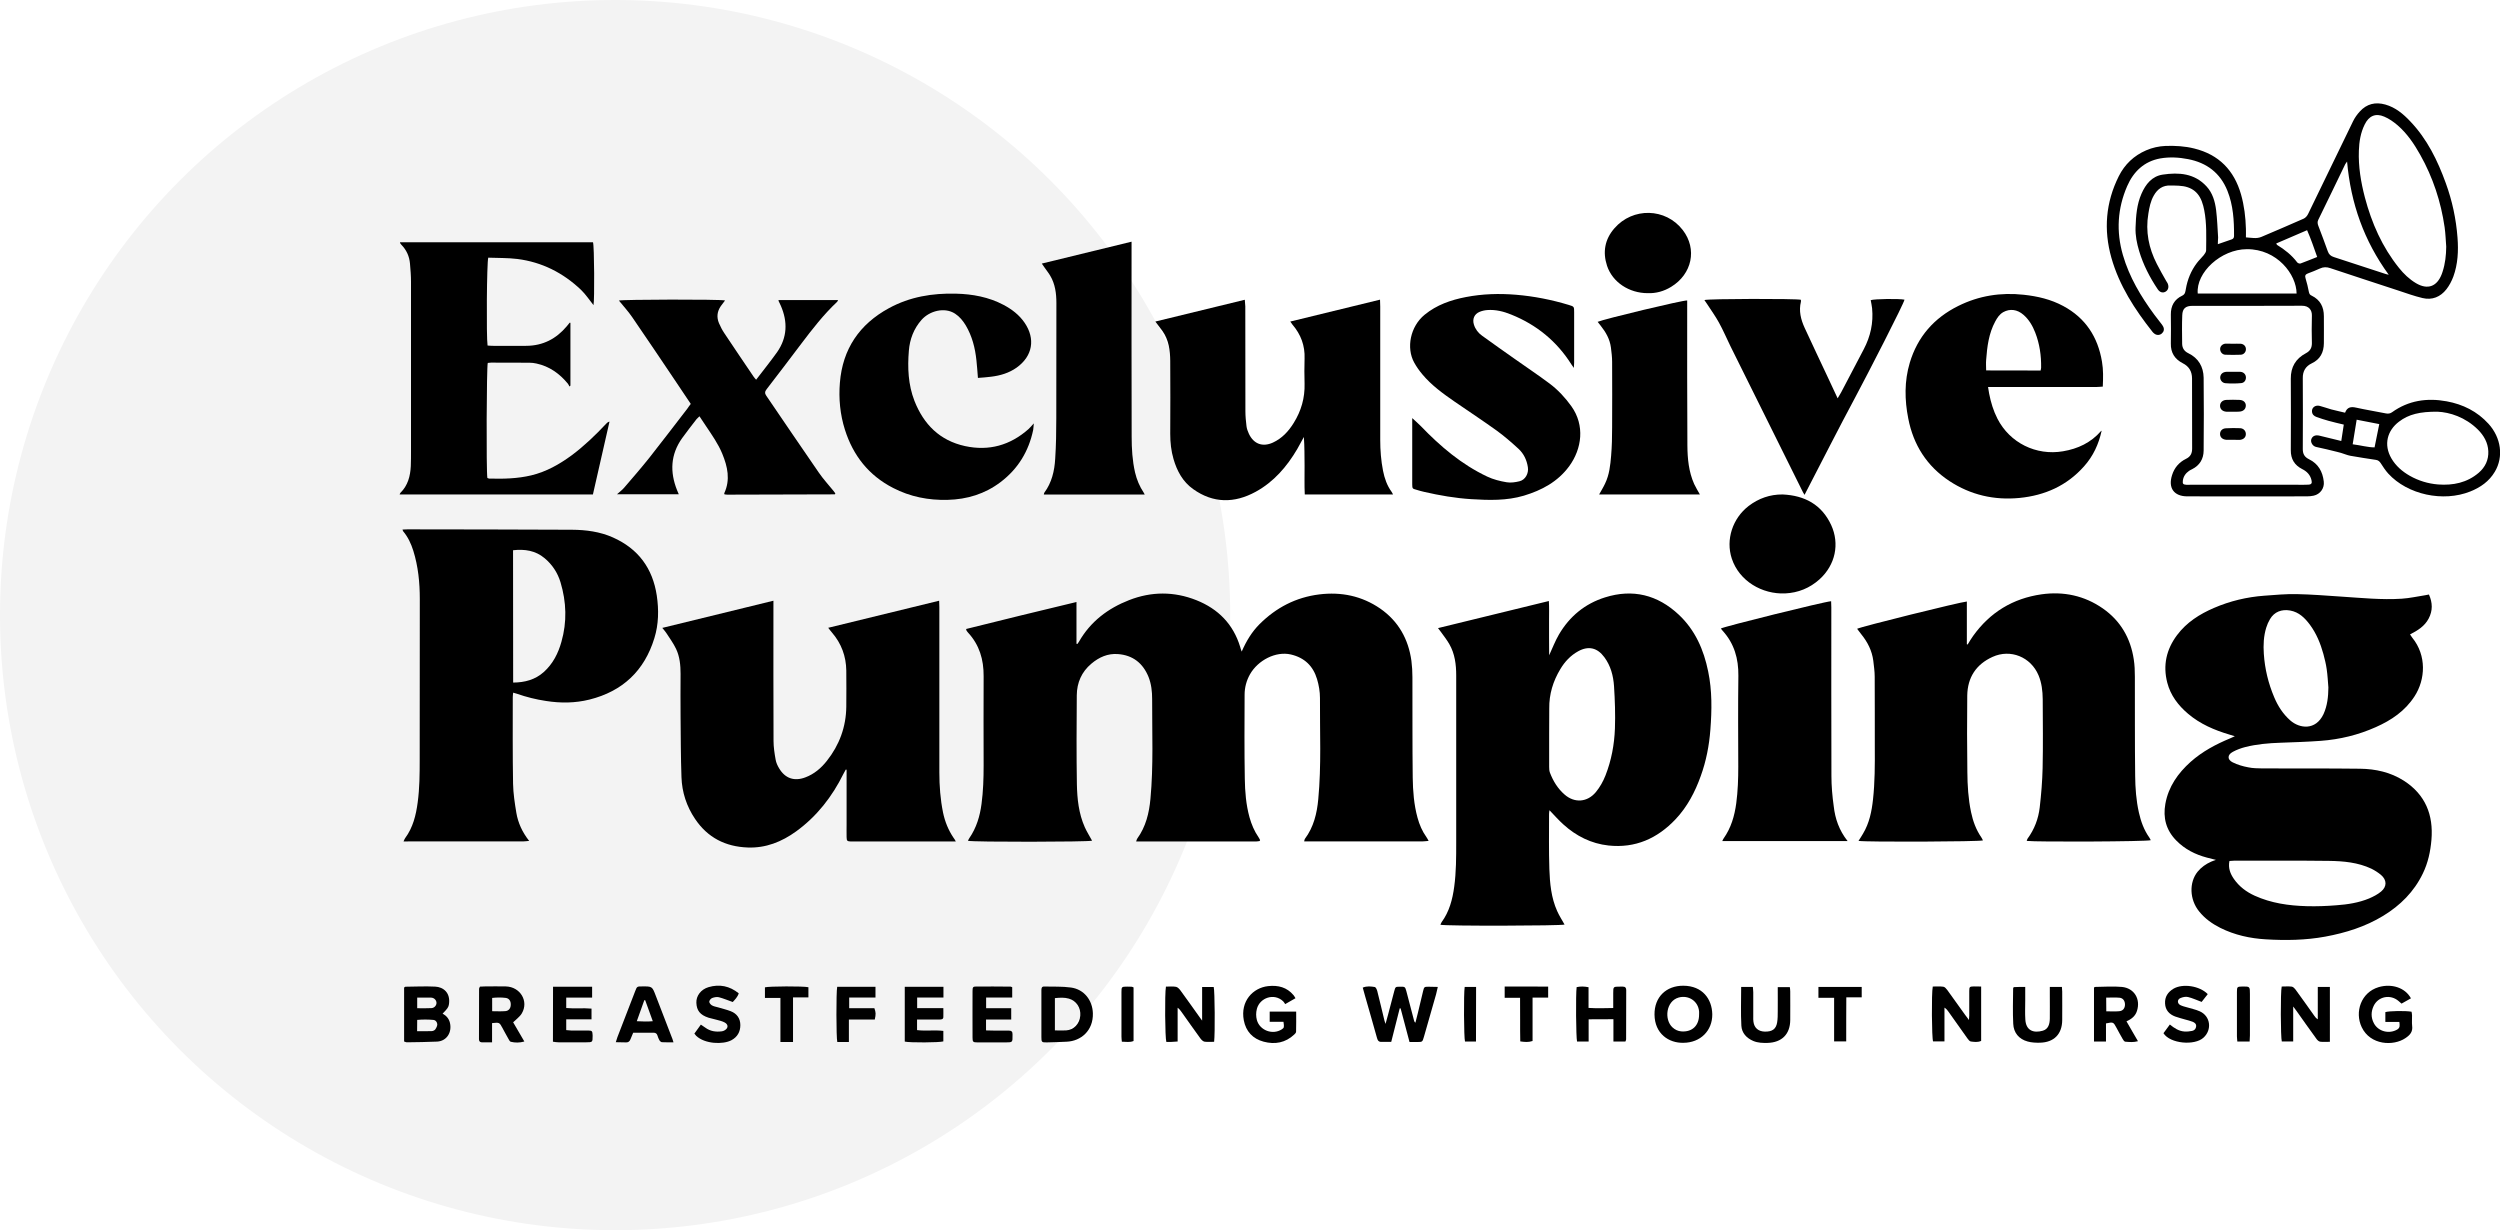
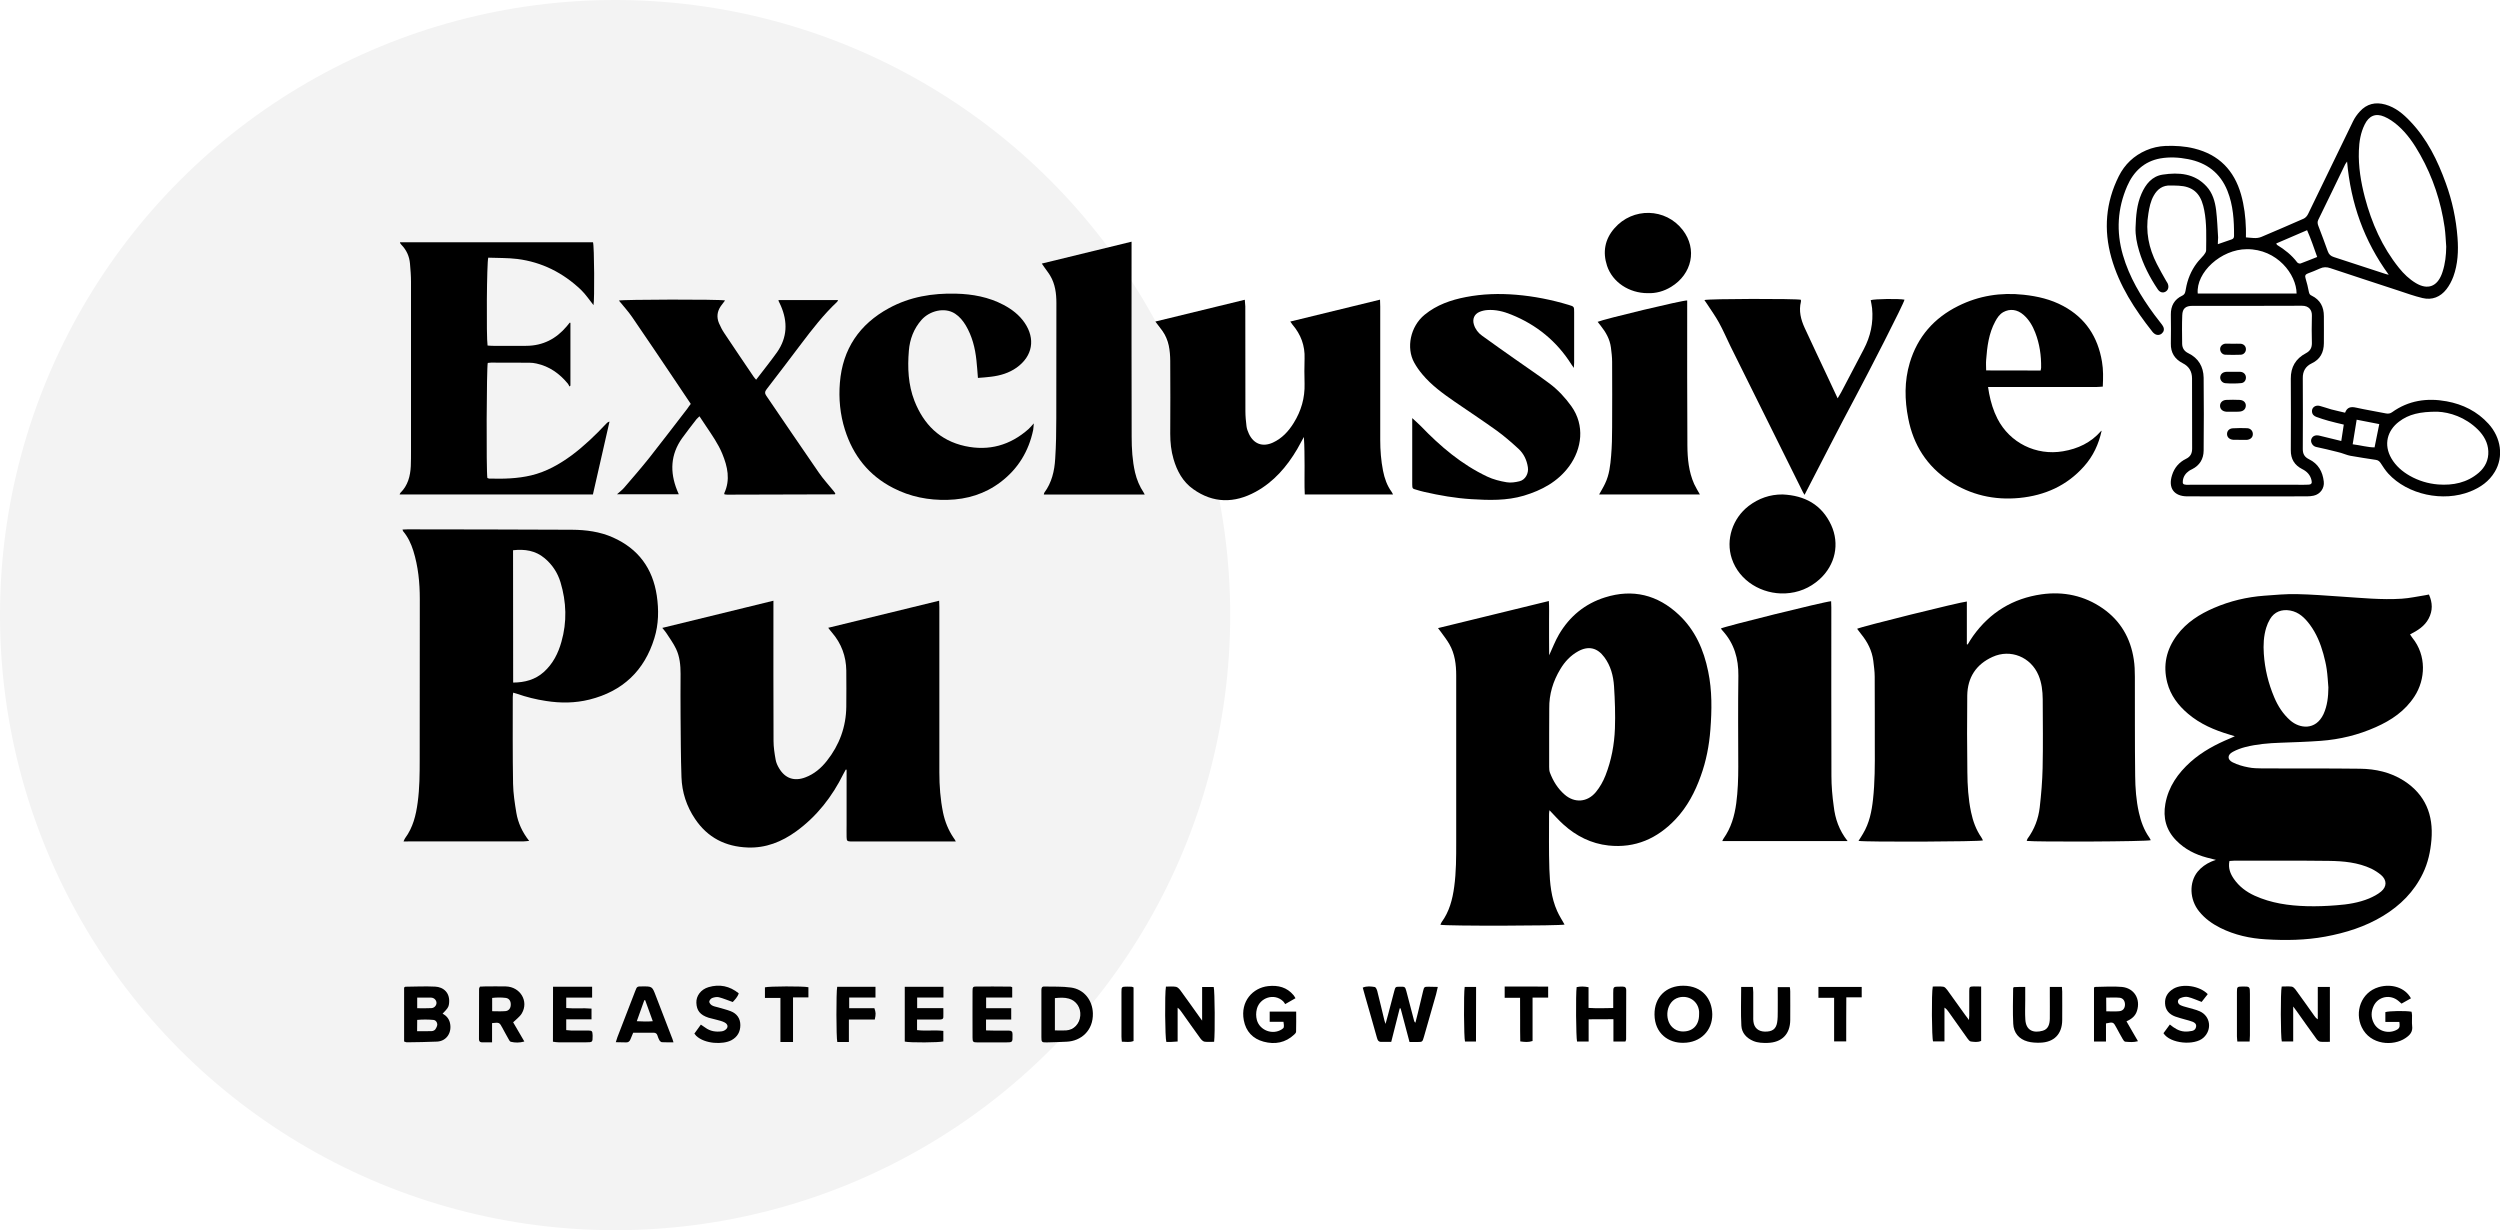
<svg xmlns="http://www.w3.org/2000/svg" version="1.1" id="Layer_1" x="0px" y="0px" viewBox="0 0 2501.2 1230.9" style="enable-background:new 0 0 2501.2 1230.9;" xml:space="preserve">
  <style type="text/css">
	.st0{opacity:5.000000e-02;}
</style>
  <circle class="st0" cx="615.4" cy="615.4" r="615.4" />
  <g>
-     <path d="M1242.3,651.9c4.7-10.8,10.3-19.9,17.9-27.5c16.6-16.5,36.3-26.8,59.7-29.7c22-2.7,42.5,1.5,60.9,14.1   c18.3,12.7,28.3,30.6,31.3,52.4c0.7,5.4,1,10.9,1,16.4c0.1,33.5-0.1,67,0.3,100.5c0.2,13.4,1.2,26.9,4.8,40   c1.9,7,4.7,13.5,8.9,19.4c0.7,0.9,1.2,2,2.2,3.8c-2.4,0.2-4.2,0.5-6.1,0.5c-33,0-66,0-99,0c-6.3,0-12.6,0-19.4,0   c0.3-1.2,0.3-2,0.7-2.5c8.8-11.8,12.1-25.5,13.4-39.7c3.2-33.7,1.5-67.6,1.7-101.4c0-6.2-1.1-12.7-2.9-18.7   c-3.9-13.1-12.5-21.5-26.2-24.7c-15.2-3.5-32.9,5.8-40.9,19.8c-3.6,6.4-5.4,13.3-5.4,20.5c-0.1,28-0.3,56,0.2,84   c0.2,12.9,1.2,25.9,4.7,38.6c2,7.1,4.8,13.8,9,19.9c0.7,0.9,1.1,2,1.6,2.9c-0.2,0.4-0.2,0.5-0.3,0.7c-0.1,0.1-0.2,0.3-0.4,0.3   c-1.1,0.1-2.3,0.4-3.4,0.4c-39.8,0-79.6,0-119.9,0c0.4-1.3,0.6-2.2,1.1-2.9c8.6-11.9,11.9-25.6,13.2-39.8   c3.1-33.2,1.6-66.6,1.7-99.9c0-7.4-0.8-14.9-3.6-22c-5.6-13.8-15.7-21.8-30.6-22.9c-10.1-0.8-18.9,3.1-26.6,9.6   c-9.8,8.2-14.5,19.1-14.6,31.6c-0.2,29.7-0.4,59.3,0.1,89c0.3,14.6,1.8,29.3,7.9,43c2.1,4.7,4.9,9,7.3,13.5   c-3.5,1.3-119,1.5-124.2,0.1c0.5-0.9,0.8-1.8,1.3-2.5c7.2-10.4,10.7-22.1,12.3-34.4c1.7-12.7,2.1-25.5,2.1-38.4   c-0.1-29.8-0.1-59.7,0-89.5c0.1-16.5-4.2-31.2-15.6-43.5c-0.6-0.6-1-1.3-1.5-2c-0.2-0.3-0.2-0.6-0.4-1.6c36.5-9.2,73.1-18,110.4-27   c0,14.4,0,28.1,0,41.8c0.3,0.1,0.6,0.1,0.9,0.2c0.5-0.8,1.2-1.5,1.6-2.3c11.5-20.1,28.9-33.3,50.2-41.6c22.3-8.7,44.9-8.8,67.3,0.1   c21.8,8.7,36.9,24,43.8,46.8C1241,648.4,1241.5,649.6,1242.3,651.9z" />
    <path d="M2217,860.3c-3.7-0.9-6.4-1.6-9.1-2.3c-11.6-3.1-22-8.3-30.6-17.1c-10.2-10.4-13.4-22.7-10.9-36.7   c3.1-17.2,12.6-30.6,25.3-42c11.6-10.3,25.1-17.5,39.3-23.4c1.4-0.6,2.7-1.2,4.9-2.2c-2.2-0.7-3.7-1.2-5.2-1.6   c-15.2-4.5-29.5-10.6-41.6-20.9c-9.9-8.4-17.5-18.4-20.8-31.1c-4.5-17.4-0.9-33.3,9.8-47.6c9.6-12.8,22.6-21,37-27.2   c16-6.9,32.8-10.9,50.2-12.2c10.8-0.8,21.6-1.8,32.4-1.6c15,0.3,29.9,1.5,44.8,2.5c20.1,1.3,40.2,3.4,60.4,2.1   c7.9-0.5,15.8-2.3,23.6-3.5c1.1-0.2,2.2-0.4,3.6-0.7c3.7,8.2,3.9,16.2-0.3,24.1c-4,7.6-10.9,11.9-18.6,15.8   c0.9,1.3,1.5,2.4,2.3,3.4c14.4,17.8,13.1,41.6,2.3,58.4c-9.5,14.8-23.3,24.1-38.9,31c-17.5,7.8-35.9,12.3-55,13.7   c-13.4,1-26.9,1.4-40.4,1.9c-11.8,0.4-23.6,1.4-35.1,4.3c-4.3,1.1-8.6,2.7-12.5,4.8c-5.6,2.9-5.7,7.8-0.2,10.5   c4.8,2.4,10.2,4,15.6,5c4.7,1,9.6,1,14.4,1.1c32.5,0.1,65-0.1,97.5,0.3c15.5,0.2,30.5,3.5,43.8,12c21.5,13.8,29.7,34.2,27.6,59.1   c-1,11.7-3.4,23-8.6,33.7c-8.8,18.3-22.6,32-39.7,42.4c-17.9,10.9-37.5,17-58,20.8c-19.6,3.6-39.5,3.9-59.3,2.7   c-15.8-0.9-31.3-4.3-45.7-11.5c-8.1-4.1-15.3-9.2-21.1-16.4c-9.7-11.9-10.2-29.1-1.5-39.8c3.7-4.5,8.3-7.7,13.5-10   C2213.5,861.5,2214.8,861.1,2217,860.3z M2230.5,861.4c-1.4,7.2,0.9,12.8,4.5,18c5.3,7.6,12.4,12.9,20.7,16.7   c16.5,7.5,34.1,10,52,10.5c10,0.3,20-0.1,29.9-0.9c11.1-0.8,22.2-2.5,32.6-6.8c4.2-1.8,8.5-4,12-6.9c6-5,5.9-11.6-0.1-16.7   c-2.9-2.4-6.2-4.5-9.6-6.2c-13.4-6.3-27.9-7.6-42.4-7.8c-31.7-0.4-63.3-0.2-95-0.2C2233.7,861.1,2232.3,861.3,2230.5,861.4z    M2329.5,687.8c-0.5-6.1-0.8-12.3-1.7-18.4c-0.7-5.1-2-10.1-3.3-15.1c-2.9-10.5-7-20.5-13.5-29.3c-5.1-6.8-10.9-12.6-19.8-14.2   c-8.4-1.5-15.8,1.3-20.1,8.6c-1.6,2.7-2.9,5.6-3.8,8.6c-2.6,8.5-3,17.2-2.4,26.1c1,15.1,4.5,29.6,10.4,43.5   c3.7,8.8,8.8,16.8,16.1,23.2c9.2,8.1,25.3,10.3,33.2-6.3C2328.5,706,2329.4,697,2329.5,687.8z" />
    <path d="M1549.9,655.6c3.3-7.1,6-14.3,9.8-20.8c10.6-18.1,26-30.8,46-37.1c27.9-8.8,52.7-2.6,73.9,17.3   c16.4,15.4,25,35.1,29.4,56.8c4,19.2,3.7,38.7,2.2,58.2c-1.2,15.9-4.2,31.4-9.6,46.3c-5.7,16-13.5,30.9-25.2,43.3   c-18.2,19.3-40.4,29.2-67.2,26.3c-17.2-1.9-32.2-9.4-45-21c-4.8-4.3-9.1-9.2-14-14.3c-0.2,1.5-0.4,2.7-0.4,3.9   c0,18.3-0.3,36.7,0.3,55c0.5,14.3,1.8,28.6,7.8,42c2.1,4.7,4.9,9,7.4,13.5c-3.3,1.3-118.6,1.6-124.2,0.2c0.4-0.9,0.7-1.8,1.2-2.6   c7.7-10.5,10.9-22.7,12.6-35.4c2-14.7,2-29.5,2-44.4c0-55.7,0-111.3,0-167c0-10.9-1.3-21.7-6.9-31.4c-2.4-4.2-5.4-8-8.2-11.9   c-0.8-1.2-1.8-2.3-3.1-4.1c37.1-9.1,73.5-18,110.9-27.1c0.4,6.8,0.2,12.8,0.2,18.7c0,5.8,0,11.7,0,17.5   C1549.9,643.5,1549.9,649.5,1549.9,655.6z M1549.9,734.7c0,10.8,0,21.7,0,32.5c0,2,0.1,4.1,0.8,5.9c3.2,8.3,7.7,15.8,14.6,21.8   c10,8.8,22.8,7.8,31.3-2.4c4.2-5.1,7.3-10.7,9.7-16.8c5.9-15.1,8.8-30.8,9.4-46.8c0.5-14.1,0-28.3-0.9-42.4   c-0.7-10.3-3.3-20.4-9.7-29c-7-9.5-15.9-11.6-26.2-5.9c-7.6,4.2-13.4,10.4-17.8,17.8c-7.3,12.1-11.3,25.1-11.1,39.4   C1550,717.4,1549.9,726,1549.9,734.7z" />
    <path d="M1859.4,841.3c1.7-2.7,3.2-4.9,4.5-7.2c6.3-10.5,8.7-22.2,10-34.2c1.9-17.2,1.9-34.6,1.8-51.9c-0.1-23.7,0.1-47.3-0.1-71   c0-5.3-0.8-10.6-1.4-15.9c-1.3-10.1-5.7-18.7-12-26.5c-1.4-1.8-2.8-3.6-4.2-5.5c3.3-2,103.7-26.9,109.8-27.3c0,14.3,0,28.5,0,42.8   c0.3,0.1,0.5,0.2,0.8,0.2c1.8-2.9,3.5-5.9,5.5-8.6c16.9-23.6,39.8-37.5,68.4-41.6c22.1-3.1,42.9,1.3,61.3,14.1   c17.8,12.4,27.8,29.8,31,51c0.9,5.7,1.1,11.6,1.1,17.4c0.1,33-0.1,66,0.3,99c0.1,12.3,1,24.6,3.7,36.7c2,9,5.1,17.6,10.5,25.2   c0.6,0.8,0.9,1.7,1.4,2.6c-3.6,1.4-114.7,1.9-124.1,0.7c0.3-0.8,0.4-1.6,0.8-2.2c6.9-9.4,10.9-20,12.2-31.3   c1.5-13,2.6-26.2,2.9-39.3c0.5-23,0.2-46,0.1-69c-0.1-8.2-1-16.3-4.2-23.9c-7.7-18.3-28-26.6-46-18.4c-16.5,7.5-25,20.6-25.3,38.6   c-0.3,25.5-0.2,51,0.1,76.5c0.1,13.5,0.9,26.9,3.7,40.2c1.9,9.1,5,17.6,10.3,25.3c0.6,0.9,1.1,2,1.6,3   C1980.2,842.1,1868.3,842.6,1859.4,841.3z" />
    <path d="M956.3,841.9c-2.9,0-4.7,0-6.5,0c-32,0-64,0-96,0c-0.8,0-1.7,0-2.5,0c-3.8-0.2-4.2-0.6-4.3-4.5c-0.1-4.2,0-8.3,0-12.5   c0-16.7,0-33.3,0-50c0-1.6,0-3.2,0-4.8c-0.3-0.1-0.5-0.1-0.8-0.2c-0.8,1.4-1.5,2.8-2.3,4.2c-11.3,22.9-26.6,42.6-47.4,57.7   c-14.4,10.4-30.3,16.8-48.4,16.1c-22.2-0.8-40.1-9.8-52.7-28.6c-8.5-12.6-13.1-26.7-13.6-41.8c-0.7-20.1-0.7-40.3-0.9-60.4   c-0.1-14.3-0.1-28.7,0-43c0-8.6-0.8-17.1-4.5-24.9c-2.7-5.7-6.5-10.8-9.9-16.1c-1-1.5-2.2-2.8-3.9-4.9   c37.4-9.1,73.9-18.1,111.2-27.2c0,2.8,0,4.8,0,6.7c0,44.5-0.1,89,0.1,133.5c0,6.3,1,12.6,2.1,18.8c0.5,3,1.9,6.1,3.5,8.7   c6,10.1,15.1,13.2,26.1,9.1c8.9-3.3,15.8-9.2,21.6-16.5c12.6-15.9,19.3-34.1,19.5-54.4c0.1-12,0.1-24,0-36   c-0.2-14.3-4.9-27.1-14.3-38c-1.2-1.3-2.2-2.8-3.8-4.8c37.3-9.1,73.7-18,111-27.1c0.1,2.5,0.2,4.4,0.2,6.3c0,55.2,0,110.3,0,165.5   c0,13.5,1,26.9,3.7,40.2c1.9,9.1,5.3,17.5,10.5,25.2C954.8,839.1,955.2,840,956.3,841.9z" />
    <path d="M403.7,841.9c0.9-1.9,1.1-2.7,1.6-3.3c7.9-10.7,10.9-23,12.6-35.9c1.9-14.1,2-28.2,2-42.4c0-53.7,0-107.3,0.1-161   c0-16.4-1.6-32.6-6.5-48.3c-2.2-7-5.3-13.7-10.1-19.4c-0.3-0.3-0.4-0.9-0.7-1.8c1.9-0.1,3.5-0.2,5.1-0.2   c54.8,0.1,109.7,0.1,164.5,0.4c14,0.1,27.9,1.9,40.9,7.7c25.4,11.3,39.8,30.9,43.9,58.2c2.1,14.3,1.9,28.6-2.4,42.5   c-10,32.7-31.8,53.2-64.9,61.5c-14.4,3.6-28.9,3.7-43.6,1.4c-9.9-1.5-19.6-3.9-29-7.2c-1.1-0.4-2.2-0.6-3.8-1.1   c-0.2,1.8-0.4,3.2-0.4,4.6c0,28.8-0.2,57.7,0.3,86.5c0.2,9.8,1.7,19.6,3.3,29.2c1.7,9.9,5.8,19.1,12.8,28c-2.5,0.2-4.2,0.5-5.8,0.5   c-17,0-34,0-51,0c-20.7,0-41.3,0-62,0C408.5,841.9,406.6,841.9,403.7,841.9z M513.4,682.9c11.8-0.1,22.1-2.9,30.7-10.6   c9.1-8.2,14.4-18.7,17.6-30.2c5.7-19.9,5-39.8-0.9-59.5c-2.9-9.6-8.3-17.8-16-24.2c-9.1-7.6-19.8-9.2-31.5-7.9   C513.4,594.6,513.4,638.3,513.4,682.9z" />
    <path d="M1155.9,321.7c30.1-7.3,59.4-14.5,89.5-21.8c0.2,2.5,0.4,4.5,0.5,6.6c0,35,0,70,0.1,105c0,5,0.5,10,1.1,14.9   c0.3,2.6,1.3,5.2,2.4,7.6c4.8,10.2,13.7,13.5,24,8.8c9.1-4.2,15.6-11.2,20.8-19.6c7.5-12,11.3-25.1,10.9-39.4   c-0.2-8.3-0.3-16.7,0-25c0.5-13-3.7-24.2-12.1-34c-0.6-0.7-1.1-1.6-2.2-3.1c30-7.3,59.5-14.5,89.8-21.9c0.1,2.7,0.2,4.8,0.2,6.9   c0,44.5,0,89,0,133.5c0,10.4,0.8,20.6,2.8,30.8c1.5,7.6,4,14.8,8.6,21.1c0.5,0.6,0.7,1.4,1.4,2.6c-29.5,0-58.5,0-88.3,0   c-0.5-9.7-0.1-19.3-0.2-28.9c-0.1-9.5,0-19-0.7-28.6c-2.2,4-4.3,8-6.6,12c-10.4,17.7-23.5,32.9-41.6,42.8   c-21.2,11.6-42.5,11.7-62.6-2.7c-10.3-7.3-16.1-18-19.6-30c-2.4-8.2-3.3-16.6-3.3-25.2c0.1-24.3,0.2-48.7,0-73   c-0.1-10.5-1.4-21-7.8-30C1160.9,328.2,1158.6,325.3,1155.9,321.7z" />
    <path d="M570.7,323c0,20.9,0,41.9,0,62.8c-0.3,0.3-0.7,0.6-1,0.9c-0.5-1-0.9-2.1-1.6-2.9c-8.3-10-18.4-17.3-31.4-20.1   c-2.3-0.5-4.6-0.8-6.9-0.8c-12.8-0.1-25.7-0.1-38.5-0.1c-1.1,0-2.3,0.2-3.3,0.3c-1.2,3.7-1.6,108.2-0.4,115.1   c0.5,0.2,1.1,0.5,1.7,0.6c14.2,0.4,28.3,0.1,42.2-3.2c15-3.6,28.1-11,40.5-20.1c12.6-9.4,23.9-20.3,34.6-31.7   c0.8-0.8,1.5-1.6,3.2-2c-5.5,24.2-11,48.4-16.6,72.9c-64.7,0-128.9,0-193.4,0c0.4-0.8,0.5-1.3,0.8-1.6c7.5-7.4,9.9-16.7,10.4-26.8   c0.2-5,0.2-10,0.2-15c0-56.5,0-113,0-169.5c0-6-0.5-12-1-17.9c-0.6-7.4-3.5-13.8-8.7-19.1c-0.5-0.5-0.8-1-1.2-1.6   c-0.1-0.1,0-0.3-0.1-0.8c64.4,0,128.7,0,193.1,0c1.3,3.6,1.6,58.1,0.5,62.9c-4-5-7.8-10.8-12.6-15.4c-17.9-17-39.1-27.7-63.6-30.8   c-9.7-1.2-19.6-0.9-29.1-1.3c-1.5,4.1-2,79.7-0.7,87.9c1.6,0.1,3.4,0.3,5.1,0.3c11.3,0,22.7,0.1,34,0c16.4-0.2,29.5-7,40-19.4   c1.1-1.2,2.1-2.5,3.1-3.8C570.1,322.8,570.4,322.9,570.7,323z" />
    <path d="M2218.9,244.3c5.2-1.8,9.5-3.3,13.9-4.8c1.7-0.6,2.3-1.8,2.3-3.4c0.1-15.4-0.8-30.7-6.6-45.2   c-7.2-17.9-20.7-28.1-39.4-31.7c-9.2-1.8-18.6-2.3-27.8-0.7c-16.1,2.9-26.8,13.2-33.1,27.7c-9.7,22.3-11.1,45.4-4.3,68.9   c6.4,22.1,18,41.5,31.5,59.8c2.3,3.1,4.7,6.1,7,9.1c0.7,0.9,1.4,1.9,1.9,2.9c1.2,2.6,0.6,5-1.5,6.8c-2.1,1.8-5.1,1.9-7.4,0.1   c-0.7-0.5-1.3-1.1-1.8-1.7c-17.8-22.5-33.3-46.3-41.2-74.2c-7.9-28.1-5.7-55.4,7.4-81.6c5.9-11.8,15.1-20.6,27.4-25.9   c6.2-2.7,12.7-4.1,19.4-4.4c9.7-0.3,19.3,0.2,28.8,2.6c24.6,6.1,39.8,21.8,46.7,45.9c3.2,11.3,4.6,22.8,4.9,34.5   c0.1,2.6,0,5.3,0,8.5c5.5,0.3,10.5,1.6,15.5-0.5c14.1-6,28.2-12,42.2-18.2c1.9-0.8,3.7-2.9,4.6-4.9c15-30.9,29.9-61.8,44.9-92.6   c1.7-3.5,4.1-6.9,6.8-9.8c6.9-7.6,15.5-9.7,25.5-6.9c10.2,2.9,17.9,9.4,24.9,16.8c16.9,17.7,27.4,39.2,35.6,61.9   c6.4,17.6,10.3,35.8,11.7,54.5c1,13.2,0.4,26.4-4.2,39c-1.7,4.5-4,8.9-6.9,12.6c-6,7.7-14.3,11.1-23.9,8.8c-8.4-2-16.6-5-24.8-7.7   c-22.5-7.4-45-14.7-67.4-22.2c-3.7-1.3-7-1.3-10.6,0.4c-3.9,1.8-8,3.4-12,4.9c-2.6,1-3,2.4-2.2,5c1.4,4.4,2.4,9,3.3,13.5   c0.4,1.9,1.1,3,2.8,3.7c8.6,4.2,12.2,11.3,12.2,20.6c0,9,0.1,18,0,27c-0.1,9.1-3.6,16.1-12.1,20.1c-6.1,2.9-9.1,7.8-9,14.8   c0.2,23.7,0.1,47.3,0,71c0,5,1.8,8,6.3,10.2c9.2,4.5,13.6,12.4,14.7,22.3c0.8,6.7-3.6,12.7-10.1,14.1c-2.3,0.5-4.6,0.7-6.9,0.7   c-39.8,0-79.7,0.1-119.5,0c-13.4,0-19.4-8.4-15.3-21.2c2.3-7.4,7-12.9,13.9-16.3c4.6-2.2,6.2-5.5,6.2-10.4c-0.1-23.3,0-46.7-0.1-70   c0-6.9-2.9-12.1-9.3-15.3c-8-4.1-12.1-10.5-11.9-19.7c0.2-9.7,0.1-19.3,0-29c-0.1-8.7,3.5-15.2,11.4-18.9c3.1-1.5,3.1-4.1,3.6-6.6   c1.6-9.5,5.2-18.3,11-26c2.1-2.8,4.7-5.2,6.9-7.9c1.1-1.4,2.3-3.1,2.4-4.7c0.1-13.5,0.7-27-1.9-40.3c-0.3-1.5-0.6-2.9-1-4.4   c-3.4-13.1-11-19.4-24.5-20.1c-2.7-0.2-5.3-0.1-8-0.2c-7.9-0.4-13.3,3.5-17,10.1c-3.2,5.6-4.4,11.8-5.4,18.1   c-3,17.8,0.4,34.5,8.5,50.3c2.9,5.8,6.2,11.4,9.4,17.1c0.4,0.7,0.9,1.4,1.3,2.1c1.6,3.4,0.9,6.7-1.8,8.4c-2.7,1.7-5.9,1-8.1-2.4   c-7.9-11.8-14.4-24.4-18.5-38.1c-2.3-7.7-3.9-15.6-3.6-23.6c0.4-11.5,1.2-23,5.9-33.7c4.2-9.6,10.5-17.6,21.3-19.2   c16.1-2.4,31.8-1.3,43.8,11.8c6.1,6.6,8.5,15.1,9.6,23.7c1.1,9.1,1.4,18.2,2,27.4C2219.1,239.8,2218.9,241.8,2218.9,244.3z    M2247.8,485c17.2,0,34.3,0,51.5,0c3.3,0,6.7,0.1,10-0.1c3.2-0.1,4.1-1.4,3.3-4.5c-1.2-5.2-4.5-8.7-9.3-11.1   c-7.7-3.9-11.5-10.1-11.4-18.9c0.1-23.8,0.2-47.6,0-71.5c-0.1-11.7,4.9-20.1,15.1-25.5c4.2-2.2,6-5.3,6-10   c-0.2-9.2-0.3-18.3,0-27.5c0.2-5.6-2.9-10.1-10.1-10c-36.5,0.2-73,0.1-109.4,0.1c-6.9,0-10,2.7-10.2,9.5c-0.4,9.5-0.2,19-0.1,28.5   c0.1,4.2,2,7.4,6.2,9.4c10.1,4.9,15.1,13.5,15.3,24.5c0.3,24.3,0.2,48.6,0,73c-0.1,8.2-3.9,14.7-11.5,18.5c-1,0.5-2.1,1-3.1,1.7   c-3.4,2.4-5.7,5.6-6.2,9.8c-0.4,3.1,0.3,3.9,3.4,4.1c1.2,0.1,2.3,0,3.5,0C2209.8,485,2228.8,485,2247.8,485z M2447.4,246.8   c-0.5-6.5-0.7-13-1.6-19.4c-3.7-25.6-11.7-49.9-24.4-72.5c-6.1-10.9-13.1-21.3-22.7-29.6c-4-3.4-8.5-6.6-13.3-8.6   c-8.8-3.8-15.4-0.7-19.6,7.9c-4.1,8.3-5.5,17.1-5.8,26.1c-0.6,15.9,2,31.5,6,46.8c6.8,25.7,17.3,49.6,34.1,70.5   c4.8,6,10.3,11.3,17,15.3c11.6,6.9,21,3.5,25.8-9c0.3-0.8,0.6-1.6,0.8-2.3C2446.4,263.8,2447.3,255.4,2447.4,246.8z M2297.7,293.7   c-0.1-19.1-19.5-44.6-49.8-44.4c-25.8,0.1-51,23.3-49.1,44.4C2231.7,293.7,2264.5,293.7,2297.7,293.7z M2389.9,274.9   c-24.8-34-38-71.4-41.7-113.3c-1.1,1.6-1.5,2.1-1.8,2.6c-9,18.6-17.9,37.2-27,55.7c-1.1,2.2-0.7,4.1,0.1,6.2   c3.2,8.4,6.4,16.8,9.4,25.3c1.1,3.2,3,4.8,6.1,5.8c16.9,5.5,33.8,11.1,50.8,16.6C2386.8,274.2,2387.9,274.4,2389.9,274.9z    M2318.3,257.1c-3.3-9.3-6.2-17.9-10.1-26.8c-10.7,4.6-20.8,8.9-30.9,13.3c0.5,0.8,0.6,1.2,0.8,1.4c7.7,4.7,14.7,10.2,20.2,17.5   c0.6,0.8,2.5,1.5,3.4,1.1C2307,261.7,2312.3,259.4,2318.3,257.1z" />
    <path d="M2102.6,431.1c-2.9,13.3-8.4,25.2-17.5,35.4c-17.2,19.4-39.2,29.2-64.8,31.7c-25.3,2.4-48.7-3-69.9-16.9   c-22.6-14.9-36.1-36.2-41.2-62.5c-3.7-18.6-4-37.5,1.5-55.9c7.8-26,24.3-44.8,48.5-56.8c20.7-10.3,42.6-13.7,65.5-11.2   c13.9,1.5,27.2,4.6,39.6,11.3c22.3,12,34.6,31,38.7,55.7c1.4,8.1,1.2,16.2,0.8,24.9c-2.4,0.1-4.4,0.4-6.5,0.4c-34,0-68,0-102,0   c-1.9,0-3.9,0-6.3,0c0.4,2.8,0.7,4.7,1.1,6.6c1.7,8.7,4.2,17.1,8.3,25.1c12.4,24.2,38.7,37.2,65.6,32.6c14.9-2.5,27.9-8.6,38-20.2   C2101.9,431,2102.1,431.1,2102.6,431.1z M2041.6,370.7c0.2-1.2,0.5-2,0.5-2.8c0.2-12.1-1.5-23.9-5.9-35.2   c-2.6-6.7-6.2-12.9-11.7-17.7c-6.3-5.5-13.6-6.4-20.3-2.7c-3.8,2.2-6,5.6-8,9.3c-6.5,12-8.1,25.2-9.1,38.5c-0.3,3.4,0,6.9,0,10.5   C2005.6,370.7,2023.3,370.7,2041.6,370.7z" />
    <path d="M1848.5,841.5c-42.4,0-83.6,0-125.4,0c0.6-1.2,0.8-2,1.3-2.6c7.5-10.6,11-22.6,12.7-35.4c1.6-12.1,2-24.2,2-36.4   c-0.1-30.3-0.3-60.7,0.1-91c0.2-17.1-4.1-32.2-15.7-45c-0.7-0.7-1.2-1.5-1.8-2.3c2.9-1.9,103.2-26.8,110.3-27.3   c0.1,2.1,0.2,4.2,0.2,6.3c0,56.2-0.1,112.3,0.1,168.5c0,10.1,0.9,20.3,2.3,30.3C1836,819,1839.9,830.6,1848.5,841.5z" />
    <path d="M978.4,378.1c-0.5-6.4-0.9-12-1.5-17.6c-1.3-12.4-4.3-24.2-10.7-35c-2.8-4.6-6.1-8.7-10.7-11.7   c-10.5-6.8-25.5-2.8-33.5,6.2c-7.8,8.8-11.8,19.5-12.7,30.9c-1.4,17-0.7,34,5.6,50.2c9.3,23.6,25.4,39.7,50.6,45.2   c23.9,5.2,45.2-0.8,63.5-17c1.6-1.4,2.9-3.1,5.3-5.7c-0.3,2.9-0.3,4.7-0.6,6.5c-4.5,21.4-15.1,38.9-32.6,52.2   c-15.7,11.9-33.5,17.3-53,17.8c-19.2,0.5-37.5-3.1-54.5-11.9c-24.4-12.5-40.1-32.4-48.3-58.4c-4.8-15.2-6.3-31-5-46.9   c2.7-33.7,19.5-58.5,49.1-74.6c20.9-11.4,43.5-15.1,67-14.5c16.7,0.4,32.8,3.4,47.6,11.2c8.3,4.4,15.7,10,21.1,17.9   c11,16.1,8.1,33.4-8,44.9c-7.6,5.4-16.4,8-25.6,9.1C987.3,377.5,983.2,377.7,978.4,378.1z" />
    <path d="M1412.9,418.3c3.3,3.1,6.1,5.4,8.6,8c19.5,20.3,40.8,38.4,66.4,50.5c6.1,2.9,12.9,4.6,19.5,5.7c4.1,0.7,8.7,0,12.8-1   c5.9-1.4,9.4-7.9,8.4-14.1c-1.1-7.2-4.1-13.5-9.4-18.4c-7-6.4-14.2-12.7-21.8-18.2c-13.8-9.9-28-19.3-42-28.9   c-11.7-8.1-23.2-16.4-32.3-27.3c-3.1-3.7-5.9-7.6-8.2-11.8c-8.2-14.8-3.9-36.2,10.4-47.9c12.1-9.9,26.3-14.8,41.3-17.7   c16.6-3.2,33.3-3.7,50.2-2.3c18,1.5,35.6,5,52.8,10.2c5.3,1.6,5.3,1.7,5.3,7.3c0,16.8,0,33.7,0,50.5c0,1.4-0.2,2.8-0.3,5.2   c-1.2-1.8-1.9-2.6-2.5-3.6c-14.6-23.1-34.8-39.6-60.2-49.8c-7.6-3.1-15.5-5.1-23.9-4.5c-2.6,0.2-5.3,0.8-7.7,1.8   c-5.3,2.2-7.4,7.2-5.7,12.7c1.4,4.6,4.3,8.4,8.1,11.1c10.6,7.7,21.4,15.3,32.2,22.9c11.8,8.4,23.9,16.4,35.5,25.1   c8.4,6.3,15.6,14.1,21.7,22.6c13.7,19.2,10.6,42.6-2.2,60.1c-11.4,15.5-27.4,24-45.3,29.4c-17.2,5.1-34.8,4.6-52.5,3.5   c-16-1-31.7-3.7-47.3-7.3c-2.6-0.6-5.2-1.3-7.7-2.1c-4.1-1.1-4.1-1.2-4.2-5.5c0-0.7,0-1.3,0-2c0-19.5,0-39,0-58.5   C1412.9,422.3,1412.9,420.6,1412.9,418.3z" />
    <path d="M691.1,404.1c-4.7-7-9.2-13.8-13.8-20.6c-14.9-22.1-29.7-44.3-44.8-66.2c-4-5.9-8.9-11.1-13.3-16.6   c3.1-1.1,100.9-1.4,106.2-0.1c-1.4,1.9-2.9,3.7-4.2,5.6c-3.7,5.3-4.4,11.1-1.9,17.1c1.5,3.5,3.3,7,5.4,10.1   c9.7,14.6,19.5,29,29.3,43.5c0.6,0.9,1.4,1.8,2.5,3c3.6-4.6,6.9-8.9,10.2-13.2c3.6-4.8,7.4-9.5,10.8-14.4   c10.2-14.7,10.7-30.3,3.7-46.4c-0.7-1.7-1.6-3.3-2.3-4.9c-0.1-0.1,0-0.3,0.1-0.8c19.7,0,39.4,0,59.5,0c-0.4,0.8-0.6,1.4-1,1.8   c-13.5,12.7-24.8,27.3-36,42.1c-11.4,15.1-22.9,30.3-34.5,45.3c-1.9,2.4-2,4.2-0.3,6.6c17.5,25.6,34.8,51.3,52.4,76.7   c4.5,6.6,10,12.5,15,18.7c0.6,0.8,1.2,1.6,1.6,2.2c-0.1,0.4-0.1,0.6-0.2,0.7c-0.1,0.1-0.2,0.3-0.4,0.3   c-35.8,0.1-71.6,0.2-107.4,0.3c-1,0-1.9-0.2-2.9-0.3c-0.1-0.5-0.3-0.9-0.2-1.1c6.3-13.6,3.3-26.7-2-39.6   c-4.1-9.9-10.3-18.7-16.2-27.5c-2.1-3.1-4.2-6.3-6.6-9.9c-1.3,1.2-2.1,1.9-2.8,2.7c-4.9,6.3-9.8,12.6-14.5,19.1   c-11.7,16.4-12.4,33.9-5.1,52.2c0.5,1.2,1,2.4,1.7,4c-20.6,0-40.8,0-61.8,0c2.8-2.5,5.2-4.3,7.1-6.5c8.6-10,17.2-19.9,25.4-30.2   c12.8-16.2,25.3-32.7,37.9-49C688.6,407.5,689.6,406,691.1,404.1z" />
    <path d="M1132.1,241.8c0,3.1,0,5.2,0,7.3c0,62.6-0.1,125.3,0.1,187.9c0,11.9,0.7,23.9,3.4,35.7c1.7,7.2,4.5,13.9,8.6,20.1   c0.3,0.5,0.6,1.1,1.1,2c-33.8,0-67.2,0-101,0c0.2-0.9,0.3-1.6,0.6-2c7.4-10,10.1-21.7,10.8-33.8c0.9-13.6,1.1-27.3,1.1-40.9   c0.1-38.3,0-76.6,0.1-114.9c0-9.6-1.2-19-6.2-27.4c-1.7-2.9-3.8-5.4-5.7-8.2c-0.7-1-1.4-2.1-2.7-3.9   C1072.4,256.3,1101.7,249.2,1132.1,241.8z" />
    <path d="M1805.4,495.1c-1.2-2-1.9-3.1-2.4-4.3c-23.9-48.2-47.9-96.4-71.8-144.6c-3.8-7.8-7.2-15.8-11.4-23.4   c-3.5-6.4-7.8-12.3-11.8-18.5c-0.9-1.4-1.8-2.7-2.8-4.1c4-1.4,91.6-1.5,96.5-0.3c0,0.6,0.3,1.3,0.1,1.9c-2.3,9.2-0.1,17.9,3.7,26.2   c7.6,16.5,15.4,32.9,23.1,49.3c3.2,6.9,6.4,13.8,9.9,21.2c1.4-2.4,2.6-4.2,3.6-6.1c7.5-14.3,15-28.6,22.5-42.9   c6.8-12.9,9.8-26.5,8.4-41c-0.3-2.8-0.9-5.5-1.4-8.2c3.7-1.3,28.4-1.6,33.8-0.5c-0.3,3.4-36.7,74.2-49.1,97.4   C1839.1,429.3,1822.6,461.9,1805.4,495.1z" />
    <path d="M1598.4,322c6.3-2.8,85.4-21.8,89.6-21.4c0,2,0,4.1,0,6.2c0,46.3-0.1,92.6,0.2,138.9c0.1,13.1,1.3,26.3,6.8,38.6   c1.6,3.4,3.6,6.7,5.7,10.4c-33.8,0-67.2,0-100.8,0c2.1-3.8,4.3-7.3,6-11c4.2-8.7,5.2-18.2,6-27.7c0.8-9.4,1-18.9,1-28.4   c0.1-21.8,0.1-43.6,0-65.5c0-4.8-0.6-9.6-1.2-14.4c-1.1-8.4-5.1-15.4-10.3-21.9C1600.4,324.6,1599.4,323.3,1598.4,322z" />
    <path d="M1783.5,494.7c22,1,39.1,10.1,48.6,30.7c8.5,18.6,4.3,39.7-11.7,54.2c-9.8,8.8-21.4,13.5-34.4,14.1   c-22.9,1-45.9-12.2-53.4-34.9c-6.2-18.9,0.8-40.2,16.9-52.6C1759.5,498.6,1770.8,494.6,1783.5,494.7z" />
    <path d="M2342.4,441.2c0.9-6.1,1.7-11.2,2.5-16.4c-5.4-1.3-10.4-2.4-15.3-3.8c-4-1.1-8-2.4-11.9-3.8c-2.5-0.9-4.4-2.5-4.6-5.4   c-0.4-4,3.4-6.9,7.8-5.7c3.9,1,7.6,2.4,11.5,3.5c4.5,1.2,9,2.1,13.8,3.3c2-5.4,5.6-6.3,10.9-5.1c9.9,2.2,19.9,3.8,29.9,5.8   c2.2,0.4,4.1,0.3,6.1-1.1c16.5-11.9,35.1-14.6,54.7-11c16.4,3,30.6,10.1,41.9,22.5c12.6,13.9,15.3,33,6.3,48   c-5.7,9.6-14.3,15.6-24.5,19.7c-27.2,10.9-62.8,3.2-82.1-17.9c-2.9-3.2-5.3-6.9-7.6-10.5c-1.2-1.8-2.6-2.9-4.7-3.2   c-8.6-1.3-17.1-2.6-25.6-4.1c-3.2-0.6-6.3-2-9.4-2.9c-1.3-0.4-2.5-0.7-3.8-1c-7-1.7-13.9-3.5-20.9-4.9c-3.6-0.7-5.8-4.6-5.1-7.4   c1-3.5,4.1-5,8.4-3.9C2327.7,437.6,2334.8,439.3,2342.4,441.2z M2438.6,411.9c-17.4-0.1-28.7,2.5-38.5,10   c-11.5,8.7-15.7,22.8-7.5,36.8c4.4,7.5,10.8,13,18.3,17.3c8.8,5,18.4,7.9,28.4,8.7c14.9,1.1,28.9-1.7,40.6-11.7   c6.5-5.6,10-12.9,9.6-21.6c-0.4-8.6-4.5-15.7-10.4-21.6C2466.5,417.3,2450.8,412.4,2438.6,411.9z M2353.8,444.5   c8.1,1,15.2,3.1,21.9,3.1c1.6-8.2,3.1-15.5,4.7-23.3c-7.1-1.4-14.5-2.8-22.6-4.4C2356.4,428.4,2355.2,436.1,2353.8,444.5z" />
    <path d="M1648.5,293.3c-18.6,0-35.2-10.9-40.7-27.4c-4.5-13.7-2.2-26.5,7.3-37.4c18.4-21.3,51.4-20.6,68.5,1.7   c14.6,19,9.3,44-11.7,56.8C1664.7,291.4,1656.9,293.6,1648.5,293.3z" />
    <path d="M1391.9,1042.4c-3.4,0-6.4-0.1-9.4,0c-2.9,0.2-4.1-1.2-4.8-3.8c-3.9-14.1-8-28.1-12-42.2c-0.8-2.7-1.5-5.4-2.3-8.3   c4.3-1.8,8.3-1.2,12.1-0.6c1,0.2,2,2.5,2.4,3.9c2.5,9.8,4.8,19.7,7.2,29.6c0.2,0.8,0.5,1.5,1.1,3.4c1.1-3.8,1.8-6.4,2.5-9.1   c2.1-7.9,4.1-15.8,6.2-23.6c1.2-4.5,1.3-4.5,5.7-4.5c5-0.1,5.2,0,6.4,4.3c2.6,9.8,5.2,19.6,7.7,29.4c0.2,0.8,0.4,1.5,1.4,2.3   c0.8-3.3,1.7-6.6,2.5-9.9c1.8-7.3,3.4-14.6,5.2-21.8c1-4.1,1.2-4.3,5.3-4.3c2.9,0,5.9,0.1,9.4,0.2c-0.7,2.9-1.1,5.1-1.7,7.3   c-4,14.2-8.1,28.5-12.2,42.7c-1.5,5.1-1.5,5.1-6.8,5.1c-2.3,0-4.6,0-7.6,0c-3-11.3-5.9-22.5-8.9-33.6c-0.3,0-0.6-0.1-0.9-0.1   C1397.7,1019.6,1394.9,1030.6,1391.9,1042.4z" />
    <path d="M404.3,1042c0-18.2,0-36.2,0-54c0.6-0.4,0.9-0.7,1.2-0.8c10-0.1,20-0.6,29.9-0.1c8.1,0.4,15.4,6,13.8,17.5   c-0.4,3-1.5,4.6-6.4,9.5c3.7,2,6.3,5,7.3,9c2.4,9.6-3.1,18.5-12.8,19c-10,0.5-19.9,0.5-29.9,0.7   C406.3,1042.9,405.4,1042.3,404.3,1042z M417.3,1031.7c5.1,0,9.9,0.1,14.6-0.1c1.2,0,2.8-0.7,3.5-1.6c1.1-1.5,2.1-3.5,2.1-5.2   c-0.1-2.1-1.6-4.2-4-4.4c-5.4-0.5-10.8-0.5-16.1,0C417.3,1024.4,417.3,1027.8,417.3,1031.7z M417.4,998.1c0,3.9,0,7,0,10.6   c5,0,9.6,0.2,14.2-0.1c2.9-0.1,5.1-2.6,5.1-5.2c0-2.7-2.3-5.2-5.4-5.3C426.8,998,422.4,998.1,417.4,998.1z" />
    <path d="M1214.7,1042.3c-3.3,0-6.5,0.3-9.5-0.1c-1.5-0.2-3.1-1.8-4.1-3.1c-6.4-8.8-12.6-17.6-18.9-26.5c-1.1-1.5-2.1-3-4-4.4   c0,11.1,0,22.2,0,33.8c-2.4,0.2-4.2,0.3-6,0.4c-1.8,0.1-3.6,0-5.3,0c-1.3-3.8-1.7-48.3-0.4-55.3c3.3,0,6.8-0.4,10.1,0.2   c1.6,0.3,3.3,2.1,4.4,3.6c6.6,9,13,18.1,19.5,27.2c0.5,0.7,1,1.3,2.2,3c0-11.8,0-22.4,0-33.6c4.3,0,8,0,11.6,0   C1215.4,991.2,1215.7,1034.3,1214.7,1042.3z" />
    <path d="M2331,1042.3c-3.5,0-6.7,0.3-9.7-0.1c-1.5-0.2-3.1-1.8-4-3.2c-6.7-9.2-13.2-18.4-19.7-27.6c-0.8-1.2-1.7-2.3-3.3-4.4   c0,6.8,0,12.3,0,17.9c0,5.6,0,11.2,0,17.1c-4.3,0-7.9,0-11.4,0c-1.2-4-1.4-49.5-0.1-55c3.3,0,6.7-0.3,10.1,0.1   c1.3,0.2,2.8,1.7,3.7,2.9c6.4,8.7,12.6,17.6,18.9,26.4c0.8,1.2,1.7,2.3,3.4,3.4c0-10.7,0-21.3,0-32.4c4.3,0,8,0,12.1,0   C2331,1005.6,2331,1023.5,2331,1042.3z" />
    <path d="M1982.1,987c0,18.8,0,36.5,0,54.4c-3.5,1.6-7,1-10.3,0.6c-1.3-0.2-2.6-1.9-3.5-3.2c-6.3-8.8-12.5-17.6-18.8-26.5   c-1-1.5-2.1-2.9-4.1-4.2c0,11.1,0,22.3,0,33.8c-4.3,0-7.8,0-11.4,0c-1.3-3.4-1.7-48-0.3-54.9c3.4,0,7.1-0.3,10.6,0.2   c1.5,0.2,2.9,2,4,3.4c5.9,8.1,11.6,16.2,17.5,24.4c1.1,1.6,2.3,3.2,4.1,5.5c0.1-2,0.3-3.3,0.3-4.5c0-8.2,0-16.3,0-24.5   c0-4.2,0.4-4.5,4.6-4.6C1976.9,987,1979.2,987,1982.1,987z" />
    <path d="M1041.9,1014.6c0-8,0-16,0-23.9c0-2,0.3-3.8,2.8-3.7c9,0.2,18-0.2,26.8,1c13.1,1.8,21.5,12.7,21.9,25.7   c0.5,17.5-12,27.9-26.2,28.5c-6.6,0.3-13.3,0.6-19.9,0.7c-5.1,0.1-5.4-0.3-5.4-5.3C1041.9,1029.9,1041.9,1022.3,1041.9,1014.6z    M1055.4,1030.9c4,0,7.6,0.2,11.2,0c7.8-0.5,13.5-6.6,14.2-14.7c0.7-8-4-15-11.4-17.1c-4.5-1.3-9.1-1-14-0.5   C1055.4,1009.2,1055.4,1019.6,1055.4,1030.9z" />
    <path d="M513.4,1022.8c3.5,5.9,7.1,12.2,11.2,19.2c-4.9,1.4-9.2,1.3-13.5,0.3c-1-0.2-1.8-1.8-2.4-2.9c-2.1-3.6-4-7.3-6-10.9   c-3-5.6-3-5.7-10.4-4.9c0,6.1,0,12.3,0,19.2c-4,0-7.3,0.1-10.5,0c-1.9-0.1-2.6-1.4-2.6-3.1c0-16.8,0.1-33.6,0.1-50.5   c0-0.6,0.5-1.2,0.9-2.1c1.6-0.1,3.2-0.2,4.9-0.2c7,0,14-0.2,21,0c14.4,0.4,23.1,14.8,16,26.9   C520.2,1017.1,516.7,1019.5,513.4,1022.8z M492.4,1011.7c4.8,0,9.1,0.3,13.3-0.1c3.3-0.3,5.2-2.8,5.3-6.2c0.2-3.7-1.5-6.5-4.9-7   c-4.5-0.6-9.1-0.5-13.7,0C492.4,1003.1,492.4,1007,492.4,1011.7z" />
    <path d="M1684.3,1043.3c-14.8,0.4-28.8-9.2-29-28.2c-0.2-17.6,11.7-29,28.9-28.9c19.1,0.1,28.6,13.3,28.9,28.5   C1713.3,1031.3,1701.1,1043.2,1684.3,1043.3z M1699.9,1014.9c0-1,0.1-2,0-3c-0.9-10.3-10.5-16.6-20.4-13.9   c-12.8,3.6-14.7,22.1-6.2,29.9c2.5,2.3,5.4,3.7,8.9,4C1693,1032.7,1700,1026.1,1699.9,1014.9z" />
    <path d="M1285.8,1004.6c-0.8-1.2-1.3-2.1-2-2.8c-9.1-8.7-23.4-3.5-26.3,7.5c-1,3.8-1,7.6,0,11.3c2.9,10.3,15.7,15.1,24.8,9.3   c2.5-1.6,2.6-2.1,1.8-7.6c-4.4,0-9,0-13.8,0c0-3.8,0-6.8,0-10.2c8.9,0,17.4,0,26.5,0c0,6.9,0.1,13.5-0.1,20.1c0,1-1,2.1-1.8,2.8   c-8.8,8.3-19.3,10.2-30.6,7.2c-10.9-2.9-17.8-10.3-19.9-21.4c-3.6-19.1,9.1-32.5,24.3-34.2c10.1-1.1,18.8,1.1,25.5,9.1   c0.6,0.7,1.1,1.7,1.9,3C1292.8,1000.6,1289.7,1002.3,1285.8,1004.6z" />
    <path d="M2412.1,998.8c-3.2,1.8-6.2,3.5-9.4,5.3c-1.1-0.9-2-1.8-3-2.6c-8.1-7-20.3-4.7-24.9,4.9c-2.7,5.7-2.8,11.6,0.2,17.3   c4.3,8.3,15.3,11.1,23.4,6.3c3-1.8,2.5-4.3,2.1-7.6c-4.5,0-9,0-14,0c0-3.7,0-6.8,0-9.8c3.7-1.2,20.1-1.5,26.2-0.4   c0.2,1.1,0.5,2.4,0.5,3.7c0.1,3.5-0.3,7,0.1,10.5c0.8,5.9-2.2,9.2-6.7,12.2c-12,8.2-35.2,7.2-43.8-11c-7.1-15-0.8-34.7,17-40   C2392.4,983.9,2406.1,987.8,2412.1,998.8z" />
    <path d="M2107,1042c-4.5,0-8.1,0-12,0c0-18.3,0-36.2,0-53.9c0.4-0.3,0.7-0.7,1-0.7c9-0.1,18-0.8,26.9,0c12.4,1.2,18.9,12.2,15.1,24   c-1.6,5.1-5.4,8.2-10.5,10.4c2,3.5,3.9,6.8,5.8,10.1c1.8,3.1,3.6,6.3,5.7,9.8c-4.6,1.3-8.7,0.8-12.7,0.5c-1-0.1-2-1.6-2.6-2.7   c-2.2-3.7-4.2-7.6-6.3-11.4c-3-5.6-3.1-5.7-10.4-4.2C2107,1029.6,2107,1035.5,2107,1042z M2107.3,1011.8c4.7,0,8.9,0.3,12.9-0.1   c3.7-0.3,5.6-2.8,5.8-6.3c0.1-3.9-1.8-6.8-5.4-7.2c-4.4-0.4-8.8-0.1-13.4-0.1C2107.3,1003,2107.3,1007.1,2107.3,1011.8z" />
    <path d="M553.3,987.2c13.3,0,25.9,0,39.1,0c0,3.6,0,7,0,10.9c-8.7,0-17.1,0-25.9,0c0,3.6,0,6.7,0,10.4c8.2,0.8,16.7-0.2,25.3,0.6   c0,3.6,0,6.8,0,10.7c-8.4,0-16.6,0-25.3,0c0,3.9,0,7.1,0,10.8c1.6,0.1,3.2,0.3,4.8,0.4c5.7,0,11.3,0,17,0c4.1,0.1,4.4,0.5,4.6,4.7   c0,0.3,0,0.7,0,1c0,5.9-0.1,6.1-6.2,6.1c-9.3,0-18.7,0-28,0c-1.8,0-3.5-0.3-5.5-0.6C553.3,1023.8,553.3,1005.8,553.3,987.2z" />
    <path d="M1012.7,987.7c0,3.3,0,6.5,0,10.3c-8.8,0-17.2,0-26.1,0c0,3.7,0,6.9,0,10.7c8.2,0,16.4,0,25.1,0c0,3.9,0,7.3,0,11.3   c-8.4,0-16.6,0-25.2,0c0,3.9,0,7.1,0,10.9c3.1,0.1,6,0.2,8.9,0.2c4.7,0,9.3,0,14,0c2.5,0,3.7,1.1,3.6,3.6c0,0.5,0,1,0,1.5   c0.1,6.5,0,6.7-6.6,6.7c-9.5,0-19,0-28.5,0c-4.4,0-4.9-0.5-4.9-4.9c0-15.5-0.1-31,0-46.4c0-4,0.5-4.6,3.6-4.6   c11.5-0.1,23,0,34.5,0.1C1011.4,987.1,1011.7,987.3,1012.7,987.7z" />
    <path d="M1589.4,1019.8c0,7.6,0,14.6,0,22.2c-4.3,0-8,0-11.6,0c-1-3.7-1.4-47.2-0.4-54.4c3.7-0.8,7.5-0.8,11.9,0.1   c0,6.8,0,13.4,0,20.7c8.4,0.5,16.2,0.3,24.7,0.1c0-5.3,0-10,0-14.8c0-6.6,0-6.6,6.7-6.6c1,0,2,0,3,0c2.3,0,3.3,1.2,3.3,3.4   c0,16.5,0,33-0.1,49.4c0,0.6-0.4,1.2-0.7,2.1c-3.8,0-7.5,0-12,0c0-7.5,0-14.7,0-22.3C1605.8,1019.8,1598,1019.8,1589.4,1019.8z" />
    <path d="M905.2,987.3c13,0,25.6,0,38.7,0c0,3.6,0,6.8,0,10.7c-8.8,0-17.4,0-26.3,0c0,3.7,0,6.8,0,10.6c8.4,0,17,0,26.2,0   c0,3.5,0.1,6.2,0,9c-0.1,2.2-1.9,2.4-3.7,2.4c-5.7,0-11.3,0-17,0c-1.8,0-3.6,0-5.6,0c0,3.7,0,6.8,0,10.6c8.6,1.1,17.4-0.3,26.3,0.8   c0,3.7,0,7.1,0,10.5c-3.9,1.2-33.4,1.4-38.6,0.2C905.2,1024,905.2,1005.9,905.2,987.3z" />
    <path d="M673.8,1042.8c-4.4,0-8,0.1-11.6-0.1c-0.9-0.1-2-1.1-2.5-2c-0.8-1.4-1.4-3-1.9-4.6c-0.6-2-1.8-2.9-4-2.9   c-6.6,0.1-13.3,0-20.3,0c-0.9,2.3-1.9,4.4-2.7,6.5c-0.8,2.1-2.1,3.3-4.4,3.2c-3.2-0.1-6.5-0.1-10.3-0.2c0.7-2.3,1.1-3.7,1.6-5   c5.9-15.4,11.9-30.7,17.8-46.1c1.8-4.7,1.9-4.7,6.8-4.7c10.1-0.1,10.2-0.1,13.7,9.1c5.3,13.6,10.6,27.3,15.8,41   C672.5,1038.5,673,1040.1,673.8,1042.8z M645.5,1000.7c-0.3,0-0.6,0-0.9,0c-2.5,6.8-4.9,13.7-7.5,21c5.7,0.3,10.6,0.5,16,0   C650.3,1014.2,647.9,1007.4,645.5,1000.7z" />
    <path d="M733.1,1002.5c-4.9-1.7-9.3-3.6-13.9-4.8c-2.1-0.5-4.6,0-6.7,0.8c-1.3,0.5-2.8,2.3-2.9,3.6c-0.1,1.2,1.4,3,2.6,3.7   c1.8,1.1,4,1.4,6.1,2c4.3,1.3,8.7,2.3,12.8,3.9c6.2,2.4,9.6,7.3,9.6,13.9c0,6.5-2.8,11.8-8.9,15.1c-8.4,4.5-26.6,3.9-35.3-4.4   c-0.6-0.6-1-1.2-1.8-2.2c2.1-3,4.2-5.9,6.5-9c1.7,1.2,3.1,2,4.4,3c5,3.7,10.6,4.5,16.6,3.7c1-0.1,1.9-0.5,2.8-1   c3.7-2.1,3.9-5.7,0.1-7.8c-2.4-1.3-5.3-2-8-2.7c-2.7-0.8-5.5-1.3-8.2-2.1c-8.6-2.8-11.9-7.3-12.2-14.9c-0.3-6.8,4.4-13.4,12.2-15.7   c11-3.2,21-1.2,30.2,6.2C737.9,997.6,735.2,1000.2,733.1,1002.5z" />
    <path d="M2208.8,994.6c-2.3,2.9-4.4,5.6-6.1,7.8c-4.9-1.8-9.1-3.8-13.6-4.9c-2.4-0.6-5.4,0.1-7.7,1.1c-3.3,1.4-3.2,5.4,0,7   c2,1,4.4,1.6,6.6,2.2c4.3,1.3,8.8,2.2,12.8,4c10.8,4.8,12.5,18.5,3.7,26.4c-8.8,8.1-33.3,6.1-40-4.5c2-2.7,4.1-5.6,6.4-8.7   c4.5,3.7,9,6.6,14.5,7c2.6,0.2,5.3-0.1,7.8-0.6c2.3-0.5,3.8-2.1,4-4.6c0.2-2.4-1.5-3.7-3.4-4.5c-2.5-1-5.1-1.6-7.6-2.3   c-3.3-1-6.8-1.8-10-3c-5.9-2.2-9.8-6.4-10.1-13c-0.4-6.7,2.9-11.5,8.4-14.8C2183.7,983.8,2200.6,986.2,2208.8,994.6z" />
    <path d="M1742,987.4c4,0,7.6,0,11.7,0c0.1,1.9,0.4,3.6,0.4,5.4c0,8.2,0,16.3,0,24.5c0,1.7-0.1,3.3,0.2,5c0.8,6.1,4.9,9.6,11.2,9.8   c7.6,0.2,11.4-2.5,12.5-9.2c0.6-3.6,0.6-7.3,0.6-10.9c0.1-8,0-15.9,0-24.4c4.2,0,7.9,0,12.1,0c0.2,1.5,0.4,3,0.4,4.4   c0,9.5,0.1,19,0,28.5c-0.1,14.2-8.4,22.5-22.7,22.9c-4.8,0.1-9.6,0-14.2-1.9c-6.9-2.9-11.6-8.1-12-15.3   C1741.5,1013.4,1742,1000.7,1742,987.4z" />
    <path d="M2026.2,987.4c0,5.1,0,9.5,0,14c0,6.2-0.3,12.3,0.1,18.5c0.6,11.4,8.4,13.9,17.5,11.3c5.6-1.6,6.9-6.8,7-12.1   c0.1-8,0-16,0-24c0-2.5,0-4.9,0-7.7c4.3,0,8,0,12.1,0c0.1,1.8,0.3,3.2,0.3,4.7c0,9.5,0.1,19,0,28.5c-0.1,14.1-8.3,22.3-22.3,22.6   c-4.1,0.1-8.4-0.1-12.3-1.2c-8.8-2.4-14-8.8-14.4-17.7c-0.6-11.8-0.2-23.6-0.1-35.4c0-0.3,0.2-0.6,0.6-1.3   C2018,987.4,2021.7,987.4,2026.2,987.4z" />
    <path d="M837.6,987.3c12.8,0,25.4,0,38.3,0c0,3.6,0,6.8,0,10.7c-8.8,0-17.4,0-26.3,0c0,3.8,0,7,0,10.7c8.6,0,17,0,25.2,0   c1.5,4.1,1.6,6,0.4,11.3c-8.3,0-16.9,0-25.9,0c0,7.8,0,14.9,0,22.5c-4.2,0-7.9,0-11.6,0C836.6,1038.4,836.5,992.4,837.6,987.3z" />
    <path d="M780.8,1042.5c0-15,0-29.2,0-44.1c-5.3,0-10.2,0-15.5,0c0-3.9,0-7.3,0-10.6c3.9-1.1,38.4-1.3,43.5-0.1c0,3.1,0,6.4,0,10.2   c-4.9,0-9.8,0-15.4,0c0,15.1,0,29.7,0,44.6C788.9,1042.5,785.2,1042.5,780.8,1042.5z" />
    <path d="M1520.8,998.3c-5.4,0-10.2,0-15.4,0c0-3.8,0-7.1,0-11.3c14.6,0,28.9-0.1,43.5,0.1c0,4,0,7.2,0,11c-5.2,0-10.1,0-15.6,0   c0,14.8,0,29,0,43.4c-4.2,1.4-7.9,1-12.3,0.4C1520.7,1027.5,1521,1013.3,1520.8,998.3z" />
    <path d="M1835,998.3c-5.6,0-10.4,0-15.7,0c0-3.8,0-7.1,0-10.9c14.4,0,28.6,0,43.3,0c0,3.4,0,6.6,0,10.4c-4.8,0-9.7,0-15.4,0   c-0.2,15,0,29.3-0.1,44.1c-4.2,0-7.9,0-12.1,0C1835,1027.5,1835,1013.3,1835,998.3z" />
    <path d="M2250.7,1042c-4.4,0-8.1,0-12.3,0c-0.1-1.9-0.4-3.5-0.4-5.1c0-14.8,0-29.6,0-44.4c0-5.2,0.3-5.4,5.3-5.5   c7.7-0.1,7.7-0.1,7.7,7.6c0,13.8,0,27.6,0,41.4C2251,1037.8,2250.8,1039.6,2250.7,1042z" />
    <path d="M1476.7,1042c-3.9,0-7.5,0-11,0c-1.1-3.6-1.4-48.1-0.3-54.6c3.6,0,7.3,0,11.4,0C1476.7,1005.7,1476.7,1023.7,1476.7,1042z" />
    <path d="M1134.1,987.9c0,18,0,35.7,0,53.6c-3.8,1.6-7.5,0.7-11.7,0.7c-0.2-2-0.4-3.6-0.4-5.2c0-14.8,0-29.6,0-44.4   c0-5.3,0.2-5.5,5.7-5.5c1.5,0,3,0,4.5,0.1C1132.7,987.2,1133.1,987.5,1134.1,987.9z" />
-     <path d="M2234.3,440c-2.3,0-4.7,0.1-7,0c-3.8-0.3-6.2-2.6-6.2-5.8c0-3,2.1-5.5,5.8-5.7c4.8-0.3,9.6-0.3,14.4-0.1   c3.6,0.2,5.9,3.1,5.6,6.4c-0.2,3-2.6,5-6.1,5.3c-0.3,0-0.7,0-1,0C2238,440,2236.2,440,2234.3,440C2234.3,440,2234.3,440,2234.3,440   z" />
+     <path d="M2234.3,440c-3.8-0.3-6.2-2.6-6.2-5.8c0-3,2.1-5.5,5.8-5.7c4.8-0.3,9.6-0.3,14.4-0.1   c3.6,0.2,5.9,3.1,5.6,6.4c-0.2,3-2.6,5-6.1,5.3c-0.3,0-0.7,0-1,0C2238,440,2236.2,440,2234.3,440C2234.3,440,2234.3,440,2234.3,440   z" />
    <path d="M2233.8,411.9c-2.2,0-4.3,0.1-6.5,0c-3.8-0.3-6.2-2.7-6.2-5.9c0-3.2,2.4-5.7,6.2-5.9c4.5-0.2,9-0.2,13.4,0   c3.9,0.2,6.3,2.6,6.2,5.8c-0.1,3.3-2.4,5.6-6.2,5.9C2238.5,412.1,2236.2,411.9,2233.8,411.9z" />
    <path d="M2234.4,372c2.3,0,4.7-0.1,7,0c3.2,0.2,5.4,2.4,5.6,5.3c0.2,2.9-1.5,5.7-4.7,6c-5.2,0.5-10.6,0.5-15.8,0.1   c-3.4-0.3-5.5-3.4-5.2-6.2c0.4-3.1,2.6-5,6.2-5.2C2229.7,371.9,2232.1,372,2234.4,372C2234.4,372,2234.4,372,2234.4,372z" />
    <path d="M2234.1,343.9c2.5,0,5-0.1,7.5,0c3.2,0.2,5.4,2.5,5.4,5.4c0.1,2.8-2.1,5.5-5.2,5.6c-5.1,0.2-10.3,0.2-15.4,0   c-3-0.1-5.2-2.8-5.2-5.7c0-2.8,2.3-5.1,5.4-5.4C2229.1,343.8,2231.6,343.9,2234.1,343.9z" />
  </g>
</svg>